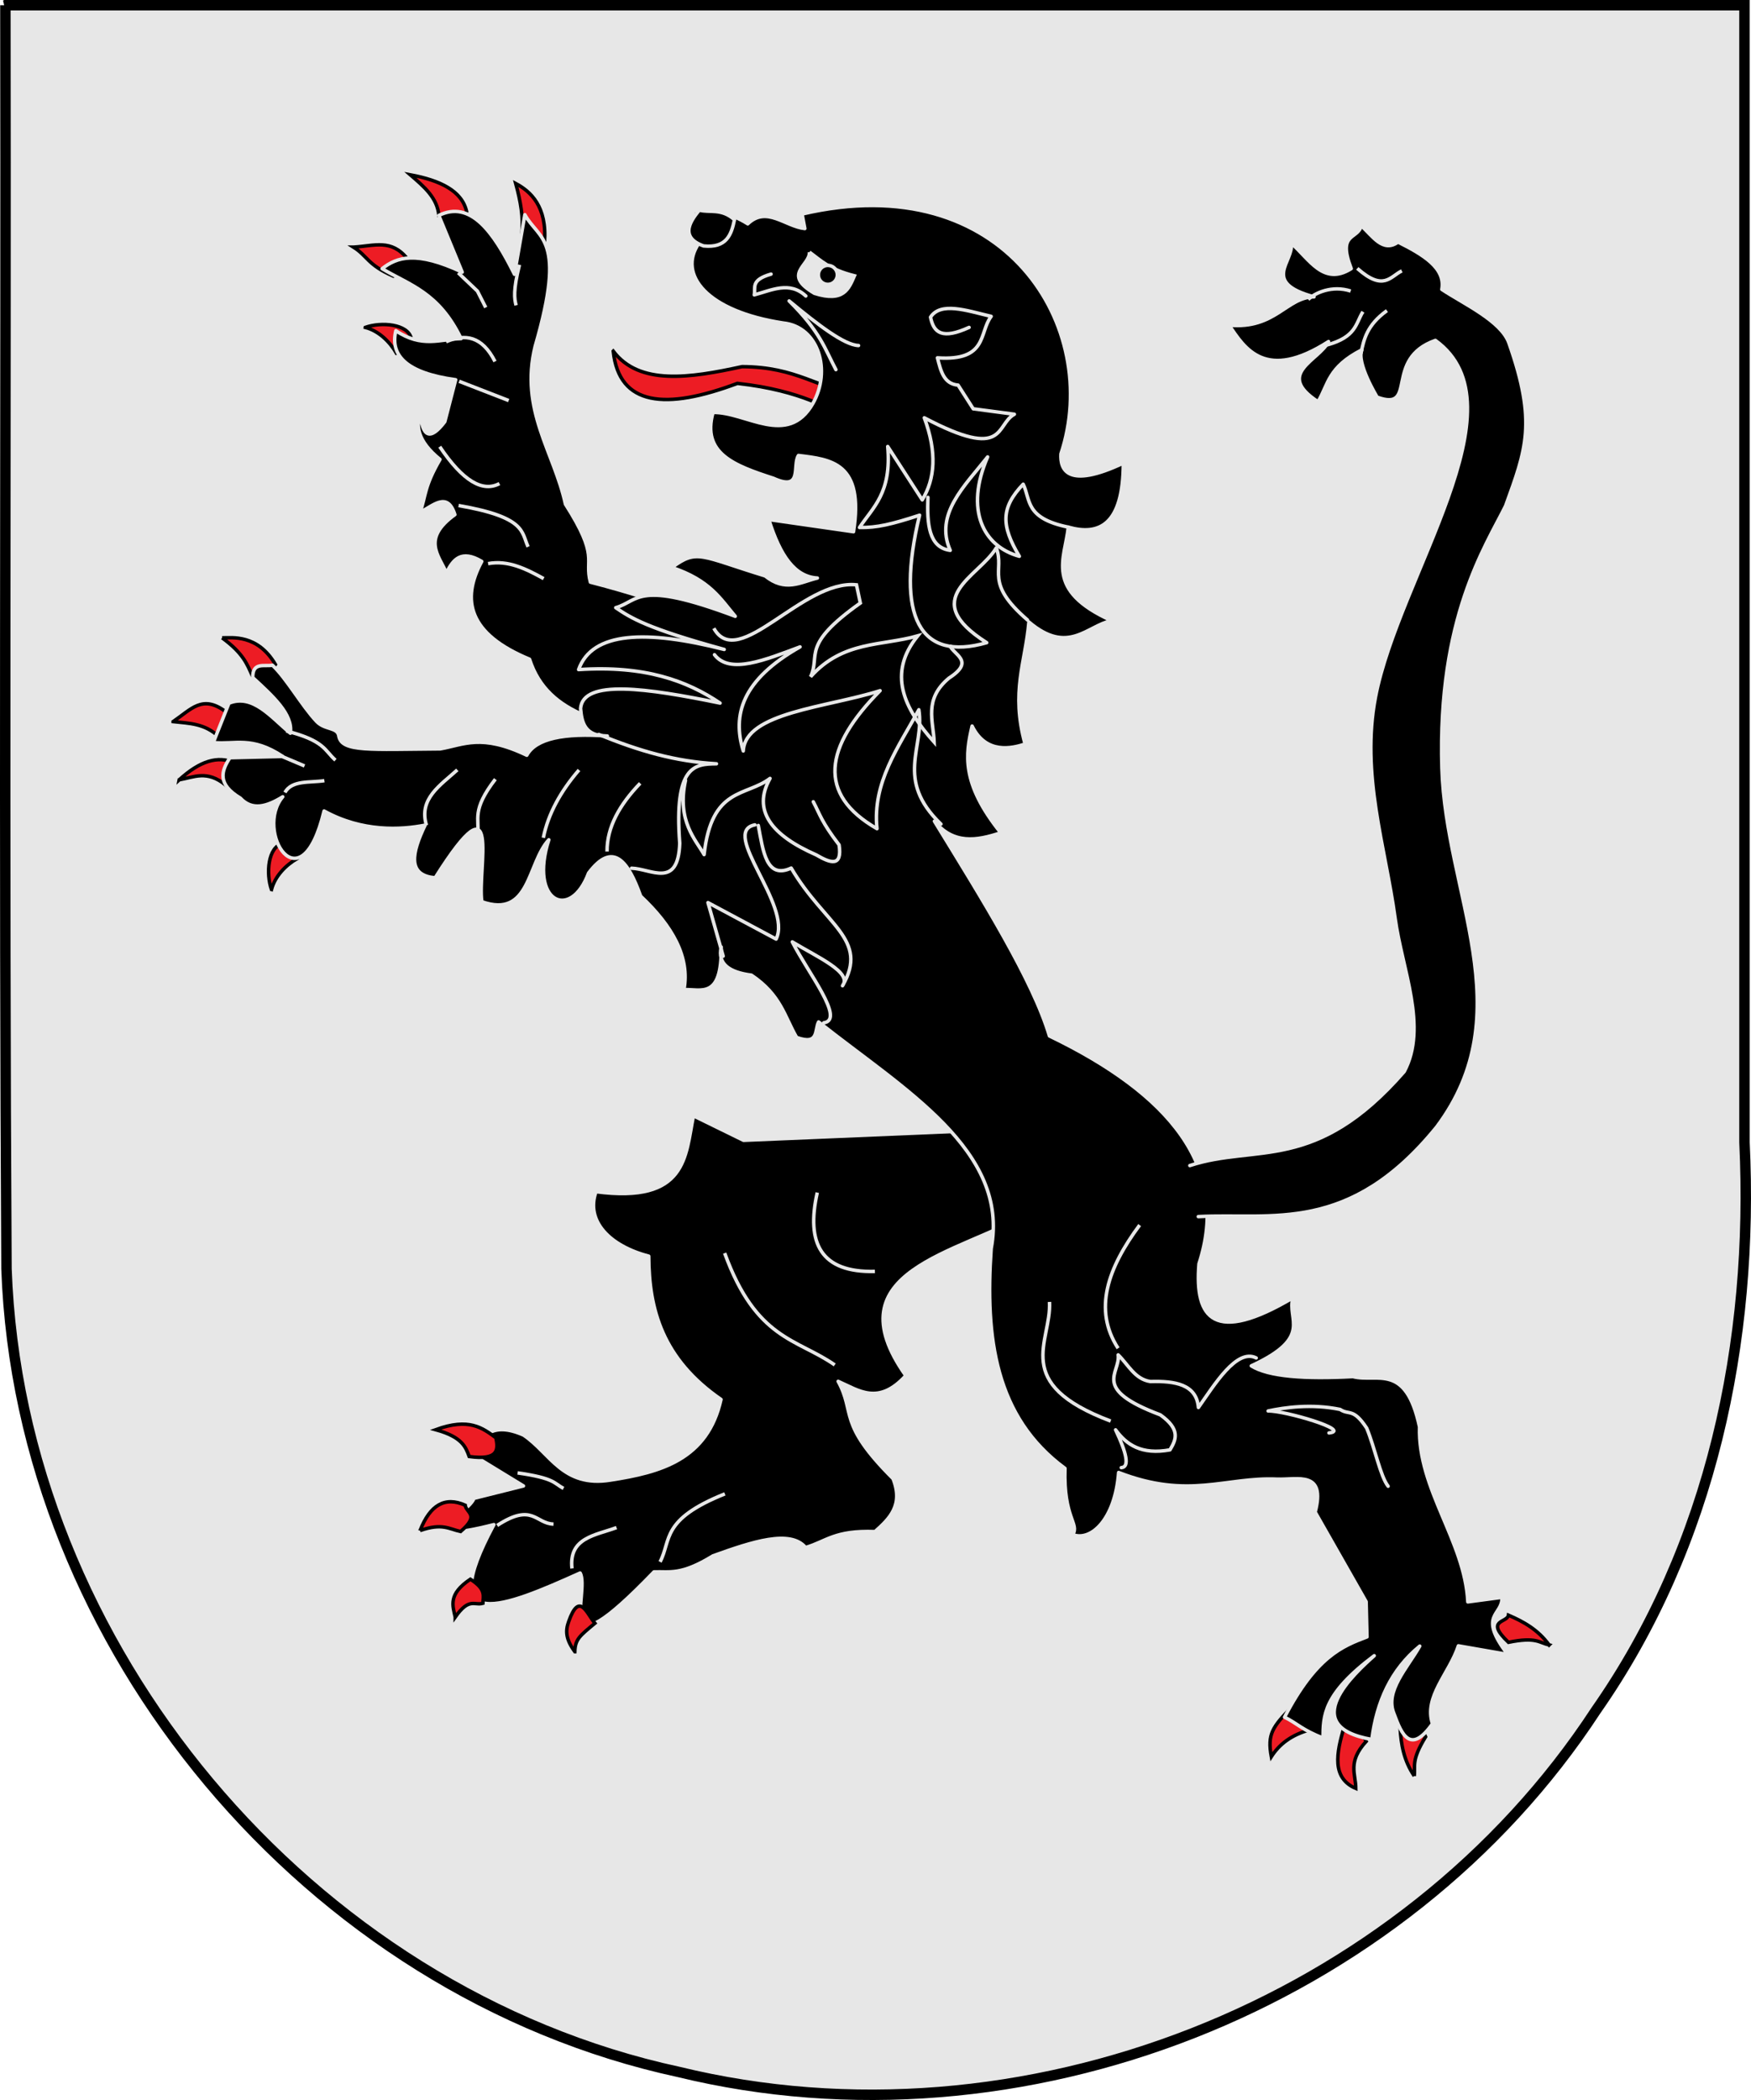
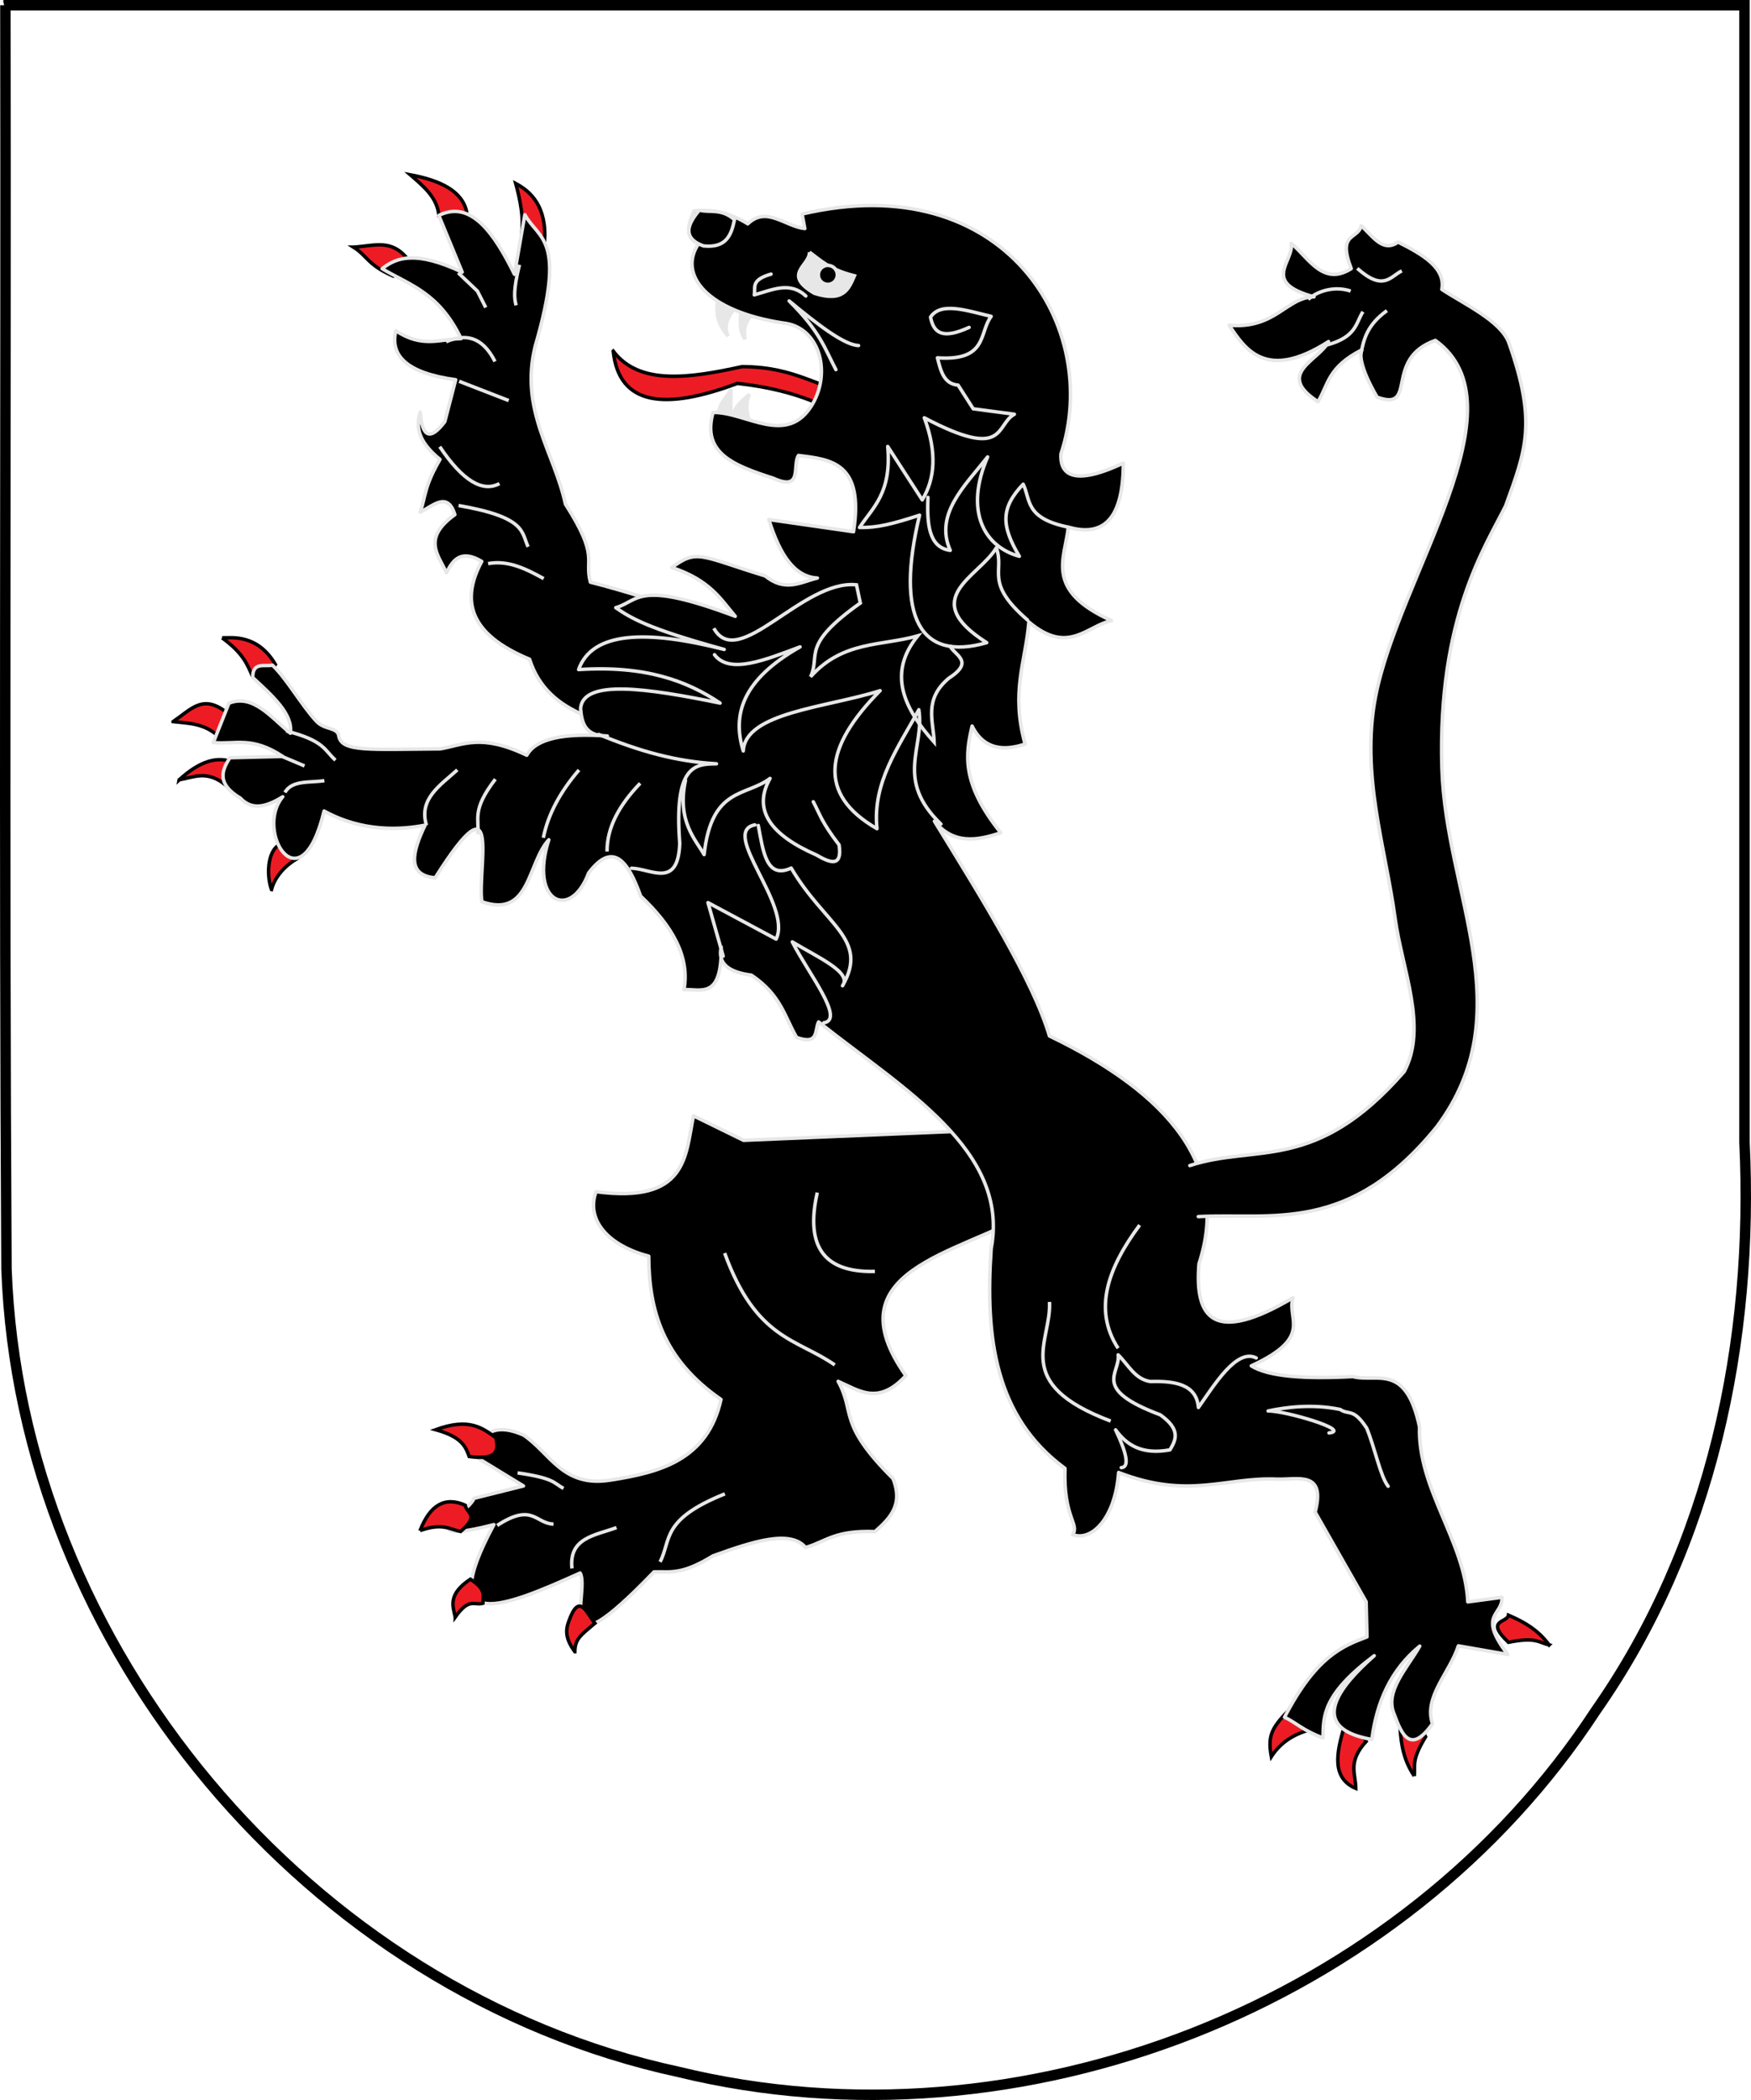
<svg xmlns="http://www.w3.org/2000/svg" xmlns:ns1="http://sodipodi.sourceforge.net/DTD/sodipodi-0.dtd" xmlns:ns2="http://www.inkscape.org/namespaces/inkscape" xmlns:xlink="http://www.w3.org/1999/xlink" width="503" height="603.006" id="svg7987" ns1:version="0.32" ns2:version="1.0.2-2 (e86c870879, 2021-01-15)" version="1.0" ns1:docname="Escudo de Alçun Barraut.svg" ns2:output_extension="org.inkscape.output.svg.inkscape">
  <defs id="defs7989">
    <rect x="-382.355" y="716.432" width="259.85" height="46.267" id="rect1891" />
    <linearGradient y2="343.12" x2="416.203" y1="343.12" x1="133.797" gradientTransform="translate(10.214,484.986)" gradientUnits="userSpaceOnUse" id="linearGradient8174" xlink:href="#linearGradient4476" ns2:collect="always" />
    <linearGradient id="linearGradient4476">
      <stop style="stop-color:#403800;stop-opacity:1;" offset="0" id="stop4478" />
      <stop id="stop3321" offset="0.5" style="stop-color:#c8af00;stop-opacity:1;" />
      <stop style="stop-color:#403900;stop-opacity:1;" offset="1" id="stop4480" />
    </linearGradient>
    <linearGradient id="linearGradient4782">
      <stop id="stop4784" offset="0" style="stop-color:#776201;stop-opacity:1;" />
      <stop style="stop-color:#eac102;stop-opacity:1;" offset="0.5" id="stop4790" />
      <stop id="stop4786" offset="1" style="stop-color:#776201;stop-opacity:1;" />
    </linearGradient>
    <rect x="-382.355" y="716.432" width="259.85" height="46.267" id="rect1899" />
  </defs>
  <ns1:namedview id="base" pagecolor="#ffffff" bordercolor="#666666" borderopacity="1.0" ns2:pageopacity="0.0" ns2:pageshadow="2" ns2:zoom="1.6320846" ns2:cx="449.28594" ns2:cy="247.30319" ns2:document-units="px" ns2:current-layer="layer1" height="650px" width="549.86px" ns2:window-width="1920" ns2:window-height="1057" ns2:window-x="-8" ns2:window-y="-8" showguides="false" ns2:guide-bbox="true" ns2:document-rotation="0" showgrid="false" ns2:window-maximized="1" fit-margin-top="0" fit-margin-left="0" fit-margin-right="0" fit-margin-bottom="0" ns2:snap-global="false" />
  <g ns2:label="Capa 1" ns2:groupmode="layer" id="layer1" transform="translate(248.395,-541.047)">
    <g style="stroke:#000000;stroke-opacity:1" transform="matrix(0.945,0,0,0.945,-724.054,171.228)" id="g5916" />
-     <path style="color:#000000;display:inline;overflow:visible;visibility:visible;fill:#e7e7e7;fill-opacity:1;fill-rule:evenodd;stroke:none;stroke-width:3;stroke-linecap:butt;stroke-linejoin:miter;stroke-miterlimit:4;stroke-dasharray:none;stroke-dashoffset:0;stroke-opacity:1;marker:none;marker-start:none;marker-mid:none;marker-end:none;enable-background:accumulate" d="m -246.843,542.547 c 0.205,120.946 -0.412,241.906 0.313,362.844 3.855,108.537 86.961,207.672 193.086,230.594 98.179,23.91 208.088,-19.059 263.504,-103.794 33.188,-47.39 45.411,-106.037 42.674,-163.124 0,-108.84 0,-217.679 0,-326.519 -166.526,0 -333.052,0 -499.578,0 z" id="path1387" />
+     <path style="color:#000000;display:inline;overflow:visible;visibility:visible;fill:#e7e7e7;fill-opacity:1;fill-rule:evenodd;stroke:none;stroke-width:3;stroke-linecap:butt;stroke-linejoin:miter;stroke-miterlimit:4;stroke-dasharray:none;stroke-dashoffset:0;stroke-opacity:1;marker:none;marker-start:none;marker-mid:none;marker-end:none;enable-background:accumulate" d="m -246.843,542.547 z" id="path1387" />
    <path style="color:#000000;display:inline;overflow:visible;visibility:visible;fill:none;fill-opacity:1;fill-rule:evenodd;stroke:#000000;stroke-width:3;stroke-linecap:butt;stroke-linejoin:miter;stroke-miterlimit:4;stroke-dasharray:none;stroke-dashoffset:0;stroke-opacity:1;marker:none;marker-start:none;marker-mid:none;marker-end:none;enable-background:accumulate" d="m -246.843,542.547 c 0.205,120.946 -0.412,241.906 0.313,362.844 3.855,108.537 86.961,207.672 193.086,230.594 98.179,23.91 208.088,-19.059 263.504,-103.794 33.188,-47.39 45.411,-106.037 42.674,-163.124 0,-108.84 0,-217.679 0,-326.519 -166.526,0 -333.052,0 -499.578,0 z" id="path2651" />
    <g id="g1234" style="stroke:#000000" />
    <g id="g4884-8" style="clip-rule:evenodd;display:inline;fill-rule:evenodd;stroke:#e7e7e7;stroke-width:0.334;stroke-miterlimit:4;stroke-dasharray:none;image-rendering:optimizeQuality;shape-rendering:geometricPrecision;text-rendering:geometricPrecision" transform="matrix(2.997,0,0,2.993,-1373.984,-1504.286)">
      <path style="fill:#000000;fill-rule:evenodd;stroke:#e7e7e7;stroke-width:0.334;stroke-linecap:round;stroke-linejoin:round;stroke-miterlimit:4;stroke-dasharray:none;stroke-opacity:1" d="m 472.413,791.693 -25.573,1.079 -4.8,-2.354 c -0.78,3.915 -0.614,8.434 -9.342,7.283 -1.012,2.83 1.324,5.211 5.055,6.184 0.018,5.128 1.329,9.878 6.927,13.747 -1.288,5.778 -5.778,6.992 -10.598,7.737 -4.58,0.74 -5.777,-2.602 -8.324,-4.316 -3.045,-1.348 -4.091,0.151 -5.024,1.813 l 5.012,3.064 -4.747,1.189 c -0.351,1.222 -6.345,4.616 1.913,2.522 -5.767,10.731 1.06,7.891 8.266,4.643 1.002,1.802 -2.983,10.352 7.079,-0.108 1.494,-0.062 2.561,0.368 5.648,-1.536 3.768,-1.36 7.417,-2.559 8.882,-0.802 2.012,-0.59 2.766,-1.668 6.655,-1.528 1.397,-1.25 2.736,-2.533 1.729,-5.082 -5.359,-5.341 -3.577,-6.265 -5.261,-9.333 1.978,0.865 3.849,2.342 6.484,-0.548 -7.152,-10.129 5.048,-11.656 11.805,-15.602 z" id="path5332-7" ns2:connector-curvature="0" ns1:nodetypes="cccccccccccccccccccccc" />
      <g id="g5334-3" style="stroke:#e7e7e7;stroke-width:0.269;stroke-miterlimit:4;stroke-dasharray:none" transform="matrix(1.221,0.214,-0.214,1.222,395.122,668.386)">
        <path ns1:nodetypes="cccc" ns2:connector-curvature="0" id="path5336-0" d="m 28.279,21.716 c 1.234,0.404 2.707,1.318 2.982,4.117 -0.776,1.316 -1.254,0.199 -1.855,-0.364 -0.074,-1.251 -0.506,-2.431 -1.127,-3.753 z" style="fill:#ed1c24;fill-rule:evenodd;stroke:#000000;stroke-width:0.269;stroke-linecap:round;stroke-linejoin:miter;stroke-miterlimit:4;stroke-dasharray:none;stroke-opacity:1" />
        <path ns1:nodetypes="cccc" ns2:connector-curvature="0" id="path5338-5" d="m 20.131,22.46 c 2.369,0.026 4.168,0.541 4.789,2.064 -0.073,1.451 -1.318,0.557 -2.066,0.657 -0.352,-1.324 -1.515,-2.003 -2.723,-2.721 z" style="fill:#ed1c24;fill-rule:evenodd;stroke:#000000;stroke-width:0.269;stroke-linecap:butt;stroke-linejoin:miter;stroke-miterlimit:4;stroke-dasharray:none;stroke-opacity:1" />
        <path ns1:nodetypes="cccc" ns2:connector-curvature="0" id="path5340-17" d="m 16.772,28.729 c 1.614,-0.387 2.762,-1.142 4.256,0.158 0.354,1.011 -0.264,1.244 -0.832,1.518 -2.11,-0.503 -2.25,-1.199 -3.424,-1.676 z" style="fill:#ed1c24;fill-rule:evenodd;stroke:#000000;stroke-width:0.269;stroke-linecap:butt;stroke-linejoin:miter;stroke-miterlimit:4;stroke-dasharray:none;stroke-opacity:1" />
-         <path ns1:nodetypes="cccc" ns2:connector-curvature="0" id="path5342-39" d="m 18.744,34.684 c 1.141,-0.642 3.204,-0.845 3.654,0.237 0.312,0.813 -0.327,1.055 -0.94,1.314 -0.67,-0.796 -1.647,-1.461 -2.714,-1.55 z" style="fill:#ed1c24;fill-rule:evenodd;stroke:#000000;stroke-width:0.269;stroke-linecap:butt;stroke-linejoin:miter;stroke-miterlimit:4;stroke-dasharray:none;stroke-opacity:1" />
        <path ns1:nodetypes="cccc" ns2:connector-curvature="0" id="path5344-3" d="m 11.982,60.24 c 0.753,-0.127 2.643,-0.768 4.416,1.319 -0.323,0.657 -0.555,1.428 -1.61,1.169 -0.544,-0.795 -0.964,-1.578 -2.806,-2.488 z" style="fill:#ed1c24;fill-rule:evenodd;stroke:#000000;stroke-width:0.269;stroke-linecap:butt;stroke-linejoin:miter;stroke-miterlimit:4;stroke-dasharray:none;stroke-opacity:1" />
        <path ns1:nodetypes="cccc" ns2:connector-curvature="0" id="path5346-50" d="m 9.371,67.275 c 1.235,-1.211 1.859,-2.428 3.797,-1.493 0.605,0.871 0.465,1.761 -0.057,2.069 -1.298,-0.878 -2.479,-0.653 -3.74,-0.576 z" style="fill:#ed1c24;fill-rule:evenodd;stroke:#000000;stroke-width:0.269;stroke-linecap:butt;stroke-linejoin:miter;stroke-miterlimit:4;stroke-dasharray:none;stroke-opacity:1" />
        <path ns1:nodetypes="cccc" ns2:connector-curvature="0" id="path5348-7" d="m 10.61,71.629 c 1.321,-1.726 2.638,-2.369 3.949,-2.032 0.193,0.506 0.572,0.95 -0.327,1.819 -1.639,-0.934 -2.55,-0.172 -3.622,0.212 z" style="fill:#ed1c24;fill-rule:evenodd;stroke:#000000;stroke-width:0.269;stroke-linecap:butt;stroke-linejoin:miter;stroke-miterlimit:4;stroke-dasharray:none;stroke-opacity:1" />
        <path ns1:nodetypes="cccc" ns2:connector-curvature="0" id="path5350-6" d="m 38.82,117.709 c 2.386,-1.376 3.528,-0.762 4.695,-0.188 0.35,0.878 0.507,1.697 -1.784,1.783 -0.402,-0.694 -0.799,-1.39 -2.911,-1.595 z" style="fill:#ed1c24;fill-rule:evenodd;stroke:#000000;stroke-width:0.269;stroke-linecap:butt;stroke-linejoin:miter;stroke-miterlimit:4;stroke-dasharray:none;stroke-opacity:1" />
        <path ns1:nodetypes="cccc" ns2:connector-curvature="0" id="path5352-5" d="m 38.978,125.602 c 0.414,-2.081 1.433,-2.954 3.099,-2.534 0.174,0.572 1.273,0.527 0,2.064 -0.892,-0.031 -1.509,-0.429 -3.099,0.469 z" style="fill:#ed1c24;fill-rule:evenodd;stroke:#000000;stroke-width:0.269;stroke-linecap:butt;stroke-linejoin:miter;stroke-miterlimit:4;stroke-dasharray:none;stroke-opacity:1" />
        <path ns1:nodetypes="cccc" ns2:connector-curvature="0" id="path5354-1" d="m 42.81,131.723 c -0.346,-0.846 -0.862,-1.637 0.647,-3.087 1.365,0.555 1.195,1.11 1.278,1.665 -0.62,0.308 -1.12,-0.292 -1.925,1.423 z" style="fill:#ed1c24;fill-rule:evenodd;stroke:#000000;stroke-width:0.269;stroke-linecap:butt;stroke-linejoin:miter;stroke-miterlimit:4;stroke-dasharray:none;stroke-opacity:1" />
        <path ns1:nodetypes="cccc" ns2:connector-curvature="0" id="path5356-4" d="m 52.381,132.761 c -0.865,-0.832 -1.003,-1.466 -0.869,-2.209 0.409,-2.467 1.268,-0.858 2.019,-0.221 -0.972,1.151 -1.293,1.465 -1.15,2.43 z" style="fill:#ed1c24;fill-rule:evenodd;stroke:#000000;stroke-width:0.269;stroke-linecap:butt;stroke-linejoin:miter;stroke-miterlimit:4;stroke-dasharray:none;stroke-opacity:1" />
        <path ns1:nodetypes="cccc" ns2:connector-curvature="0" id="path5358-5" d="m 117.976,131.034 c -1.007,-1.038 -1.434,-2.249 -1.728,-3.499 0.609,0.028 0.652,-1.77 2.068,0.363 -0.798,2.032 -0.385,2.32 -0.34,3.136 z" style="fill:#ed1c24;fill-rule:evenodd;stroke:#000000;stroke-width:0.269;stroke-linecap:butt;stroke-linejoin:miter;stroke-miterlimit:4;stroke-dasharray:none;stroke-opacity:1" />
        <path ns1:nodetypes="cccc" ns2:connector-curvature="0" id="path5360-5" d="m 113.691,132.76 c -0.202,-1.107 -1.003,-1.899 0.164,-3.726 -1.015,-1.285 -1.335,-0.634 -1.866,-0.838 -0.264,2.143 -0.279,4.1 1.702,4.564 z" style="fill:#ed1c24;fill-rule:evenodd;stroke:#000000;stroke-width:0.269;stroke-linecap:butt;stroke-linejoin:miter;stroke-miterlimit:4;stroke-dasharray:none;stroke-opacity:1" />
        <path ns1:nodetypes="cccc" ns2:connector-curvature="0" id="path5362-7" d="m 106.832,131.47 c 0.429,-1.021 1.197,-1.921 2.623,-2.585 -0.616,-2.179 -1.212,-1.05 -1.729,-1.467 -1.203,1.777 -1.512,2.392 -0.894,4.052 z" style="fill:#ed1c24;fill-rule:evenodd;stroke:#000000;stroke-width:0.269;stroke-linecap:butt;stroke-linejoin:miter;stroke-miterlimit:4;stroke-dasharray:none;stroke-opacity:1" />
        <path style="fill:#ed1c24;fill-rule:evenodd;stroke:#000000;stroke-width:0.269;stroke-linecap:butt;stroke-linejoin:miter;stroke-miterlimit:4;stroke-dasharray:none;stroke-opacity:1" d="m 19.103,78.757 c -0.642,-1.141 -0.845,-3.204 0.237,-3.654 0.813,-0.312 1.055,0.327 1.314,0.94 -0.796,0.67 -1.461,1.647 -1.55,2.714 z" id="path5364-91" ns2:connector-curvature="0" ns1:nodetypes="cccc" />
        <path style="fill:#ed1c24;fill-rule:evenodd;stroke:#000000;stroke-width:0.269;stroke-linecap:butt;stroke-linejoin:miter;stroke-miterlimit:4;stroke-dasharray:none;stroke-opacity:1" d="m 126.501,119.256 c -1.038,-1.007 -2.249,-1.434 -3.499,-1.728 0.028,0.609 -1.77,0.652 0.363,2.068 2.032,-0.798 2.32,-0.385 3.136,-0.34 z" id="path5366-7" ns2:connector-curvature="0" ns1:nodetypes="cccc" />
      </g>
      <path style="fill:#000000;fill-rule:evenodd;stroke:#e7e7e7;stroke-width:0.334;stroke-linecap:round;stroke-linejoin:round;stroke-miterlimit:4;stroke-dasharray:none;stroke-opacity:1" d="m 424.882,709.684 0.999,-5.714 c 1.302,2.405 4.037,2.15 0.988,12.623 -1.509,6.14 1.819,10.148 2.901,15.145 3.281,5.141 1.791,5.2 2.39,7.485 16.559,4.299 11.952,6.689 17.915,10.032 l -10.957,4.982 c -5.07,-1.527 -10.982,-1.994 -12.789,-7.621 -5.825,-2.406 -6.592,-5.66 -4.58,-9.382 -1.971,-1.174 -2.754,-0.182 -3.385,1.09 -0.768,-1.704 -2.371,-3.283 0.807,-5.579 -0.721,-2.289 -2.099,-0.818 -3.32,-0.244 0.544,-1.593 0.371,-2.434 1.892,-5.053 -2.188,-1.785 -2.296,-3.206 -1.897,-4.538 0.189,2.445 0.976,2.751 2.361,0.918 l 1.04,-4.024 c -4.66,-0.637 -6.313,-2.293 -5.734,-4.705 2.515,1.692 4.258,0.799 6.256,0.758 -2.137,-4.444 -4.932,-5.126 -7.569,-6.708 1.407,-1.116 3.279,-1.736 7.675,0.333 l -2.243,-5.44 c 3.007,-1.492 5.225,1.525 7.251,5.643 z" id="path5368-4" ns2:connector-curvature="0" ns1:nodetypes="cccccccccccccccccccccc" />
      <path style="fill:#ed1c24;fill-rule:evenodd;stroke:#000000;stroke-width:0.334;stroke-linecap:butt;stroke-linejoin:miter;stroke-miterlimit:4;stroke-dasharray:none;stroke-opacity:1" d="m 434.352,717.061 c 2.499,3.309 7.314,2.589 12.348,1.487 5.265,0.023 7.129,2.055 11.602,2.871 -1.548,-0.066 -1.382,1.598 -2.232,1.498 -1.033,-0.122 -3.383,-2.055 -9.819,-2.764 -6.856,2.575 -11.342,2.193 -11.9,-3.091 z" id="path5370-5" ns2:connector-curvature="0" ns1:nodetypes="cccscc" />
      <path ns2:connector-curvature="0" id="path5372-4" style="fill:#e7e7e7;fill-rule:evenodd;stroke:#e7e7e7;stroke-width:0.334;stroke-linecap:butt;stroke-linejoin:miter;stroke-miterlimit:4;stroke-dasharray:none;stroke-opacity:1" d="m 444.694,724.255 c -0.758,-1.881 0.427,-2.493 0.954,-3.535 0.006,1.571 -0.145,2.274 0.192,3.23 -0.118,-1.198 0.396,-1.782 1.574,-2.753 -0.528,1.085 -0.17,2.326 0.38,3.6 z m -9.7e-4,-13.46 c -0.42,1.569 -0.857,3.137 0.669,4.828 -0.411,-0.857 -0.223,-1.893 1.252,-3.314 -0.019,1.302 -0.314,2.798 0.38,3.6 -0.357,-1.566 0.642,-2.53 1.933,-3.363 z" />
      <path style="fill:#000000;fill-rule:evenodd;stroke:#e7e7e7;stroke-width:0.334;stroke-linecap:round;stroke-linejoin:round;stroke-miterlimit:4;stroke-dasharray:none;stroke-opacity:1" d="m 442.083,703.607 c 1.679,-0.169 3.392,0.125 5.163,1.24 1.808,-1.743 3.592,0.259 5.469,0.452 l -0.261,-1.392 c 19.472,-4.571 28.825,10.931 24.808,23.016 -0.084,1.506 0.619,3.406 5.982,0.878 -0.009,6.011 -2.377,6.967 -5.276,6.144 -0.302,3.011 -2.355,6.043 4.148,8.97 -2.352,0.486 -4.15,3.339 -7.924,0.128 -0.329,3.886 -1.753,6.664 -0.366,11.714 -1.257,0.41 -3.74,1.007 -5.077,-1.729 -0.624,2.689 -1.089,5.452 2.749,10.24 -2.321,0.779 -4.567,1.119 -6.362,-1.113 4.662,7.598 9.449,15.29 11.024,20.604 11.509,5.557 17.361,12.567 14.336,21.857 -0.447,5.327 1.498,7.714 9.013,3.259 -0.634,2.09 2.001,3.768 -4,6.535 1.665,1.041 5.164,1.273 9.738,1.03 2.304,0.605 5.062,-1.387 6.386,4.819 -0.183,5.963 4.35,10.965 4.63,16.794 l 3.271,-0.437 c 0.106,1.769 -2.404,1.601 0.555,5.481 l -4.731,-0.827 c -0.843,2.612 -3.334,4.879 -2.483,7.474 -2.089,2.945 -2.929,1.123 -3.695,-0.983 -0.884,-2.149 1.293,-4.373 2.475,-6.465 -2.76,2.261 -4.128,5.342 -4.591,8.956 -7.292,-1.274 -1.572,-6.424 0.228,-8.036 -4.941,3.715 -4.883,5.789 -4.909,7.89 -1.921,-0.713 -2.555,-1.451 -3.687,-1.991 3.021,-5.819 5.543,-6.811 7.903,-7.703 l -0.082,-3.379 -4.886,-8.594 c 1.052,-4.007 -1.679,-3.09 -3.65,-3.162 -4.949,-0.219 -8.468,1.977 -15.187,-0.637 -0.336,4.465 -2.624,6.632 -4.404,5.96 0.673,-1.038 -0.902,-1.59 -0.739,-6.355 -6.684,-4.908 -7.672,-12.528 -7.073,-21.091 1.787,-9.431 -8.413,-15.275 -16.542,-21.738 -0.404,0.752 0.076,2.272 -2.108,1.482 -1.165,-2.012 -1.509,-4.082 -4.335,-5.974 -2.107,-0.27 -3.261,-1.064 -2.892,-2.693 0.062,5.069 -1.95,4 -3.572,4.086 0.579,-3.131 -1.1,-6.1 -4.148,-8.97 -1.203,-3.378 -2.656,-5.323 -4.992,-2.219 -1.734,4.655 -5.729,2.79 -3.813,-3.191 -2.081,2.268 -1.769,7.577 -6.418,5.944 -0.462,-3.043 2.013,-12.582 -4.474,-2.297 -2.713,-0.23 -2.232,-2.401 -0.967,-5.048 -2.318,0.451 -5.997,0.676 -9.681,-1.357 -2.245,9.347 -6.7,1.88 -3.964,-1.366 -1.509,0.936 -2.927,1.358 -4.058,0.131 -2.26,-1.352 -1.823,-2.621 -1.003,-3.877 l 5.065,-0.124 c -3.003,-1.985 -4.559,-1.123 -6.659,-1.333 l 1.5,-3.776 c 2.29,-0.921 4.025,1.34 5.885,2.88 0.286,-1.817 -1.702,-3.578 -3.605,-5.342 -0.02,-1.525 1.119,-1.033 1.888,-1.184 1.358,1.268 2.816,3.895 4.233,5.396 0.809,0.857 2.033,0.514 2.138,1.439 0.305,1.501 2.991,1.237 9.71,1.194 2.259,-0.396 3.935,-1.48 8.299,0.61 0.873,-1.617 3.596,-2.144 7.72,-1.846 -2.128,0.016 -2.451,-1.236 -2.565,-2.636 0.225,-2.851 6.377,-1.953 13.372,-0.521 -3.199,-2.16 -7.234,-3.631 -13.56,-3.213 1.293,-3.663 6.473,-3.833 13.955,-1.934 -7.39,-2.022 -8.962,-3.026 -10.395,-4.006 2.248,-0.637 1.98,-2.736 11.455,0.826 -1.426,-1.686 -2.426,-3.462 -6.075,-4.68 2.431,-1.808 2.739,-1.095 8.937,0.806 1.948,1.565 3.342,0.618 5.008,0.203 -2.141,-0.117 -3.552,-2.093 -4.651,-5.609 l 8.117,1.168 c 1.034,-6.654 -2.158,-6.931 -5.277,-7.317 -0.617,0.943 0.46,3.48 -2.4,2.188 -3.803,-1.238 -6.88,-2.388 -5.789,-6.313 3.151,-0.075 7.143,3.366 9.563,-0.851 1.808,-3.151 0.568,-7.396 -2.851,-7.734 -7.334,-1.122 -10.113,-4.65 -8.079,-7.639 -1.333,-0.437 -1.082,-1.68 -0.465,-3.11 z" id="path5374-89" ns2:connector-curvature="0" ns1:nodetypes="cccccccccccccccccccccccccccccccccccccccccccccccccccccccccccsccccccccccccccccccsccc" />
      <path style="fill:#000000;fill-rule:evenodd;stroke:#e7e7e7;stroke-width:0.334;stroke-linecap:round;stroke-linejoin:round;stroke-miterlimit:4;stroke-dasharray:none;stroke-opacity:1" d="m 490.429,800.091 c 7.068,-0.378 14.466,1.752 22.855,-8.613 8.245,-11.034 0.851,-22.306 0.494,-34.416 -0.426,-14.459 4.189,-21.268 6.108,-25.159 1.952,-5.394 3.008,-7.991 0.318,-15.624 -0.745,-2.113 -4.333,-3.753 -6.431,-5.141 0.376,-2.045 -1.782,-3.332 -4.199,-4.542 -1.453,1.058 -2.434,-0.585 -3.53,-1.569 -0.322,1.369 -2.317,0.6 -0.957,4.116 -2.69,1.707 -4.036,-0.974 -5.756,-2.434 0.31,1.744 -2.96,3.747 2.192,5.142 -2.63,0.02 -3.711,3.126 -8.138,2.718 1.497,2.257 3.504,5.444 9.528,1.571 -0.889,1.827 -5.175,3.06 -1.009,5.772 0.997,-1.656 0.93,-3.306 4.198,-4.976 -0.531,1.26 1.473,4.541 1.473,4.541 3.956,1.424 0.562,-3.68 5.58,-5.448 8.668,6.276 -3.523,22.62 -5.742,34.212 -1.425,7.445 0.938,14.306 1.883,21.241 0.666,4.887 3.149,10.423 0.871,14.694 -8.518,9.783 -14.178,6.917 -20.548,9.017" id="path5376-00" ns2:connector-curvature="0" ns1:nodetypes="ccscsccccccccccscsscc" />
      <path style="fill:#e7e7e7;fill-rule:evenodd;stroke:#e7e7e7;stroke-width:0.334;stroke-linecap:butt;stroke-linejoin:miter;stroke-miterlimit:4;stroke-dasharray:none;stroke-opacity:1" d="m 453.159,707.564 c 1.104,0.806 1.896,1.659 4.311,2.268 -0.545,1.258 -1.035,2.568 -3.825,1.686 -3.155,-1.842 -0.436,-2.656 -0.486,-3.955 z" id="path5378-0" ns2:connector-curvature="0" ns1:nodetypes="cccc" />
      <ellipse style="opacity:1;fill:#000000;fill-opacity:1;fill-rule:nonzero;stroke:#e7e7e7;stroke-width:0.334;stroke-linecap:round;stroke-linejoin:round;stroke-miterlimit:4;stroke-dasharray:none;stroke-dashoffset:0;stroke-opacity:1" id="ellipse5380-09" cx="570.281" cy="620.97" transform="matrix(0.985,0.172,-0.172,0.985,0,0)" rx="0.911" ry="0.912" />
      <path style="fill:#000000;fill-rule:evenodd;stroke:#e7e7e7;stroke-width:0.334;stroke-linecap:butt;stroke-linejoin:miter;stroke-miterlimit:4;stroke-dasharray:none;stroke-opacity:1" d="m 442.601,703.53 c 0.939,0.276 2.133,-0.209 3.369,0.926 -0.297,1.435 -0.75,2.734 -2.96,2.511 -2.527,-0.893 -1.007,-2.682 -0.408,-3.436 z" id="path5382-5" ns2:connector-curvature="0" ns1:nodetypes="cccc" />
      <path style="fill:none;fill-rule:evenodd;stroke:#e7e7e7;stroke-width:0.334;stroke-linecap:butt;stroke-linejoin:miter;stroke-miterlimit:4;stroke-dasharray:none;stroke-opacity:1" d="m 443.994,743.649 c 2.349,4.199 8.5,-4.707 13.673,-4.17 l 0.367,1.747 c -5.765,4.094 -3.784,4.968 -4.767,7.074 3.099,-3.475 6.797,-2.939 10.268,-3.924 -2.914,3.586 -1.351,6.932 1.579,10.203 -0.079,-2.053 -1.022,-4.113 1.411,-6.147 2.576,-1.667 0.428,-2.218 0.053,-3.188" id="path5384-5" ns2:connector-curvature="0" ns1:nodetypes="cccccccc" />
      <path id="path5386-64" style="fill:none;fill-rule:evenodd;stroke:#e7e7e7;stroke-width:0.334;stroke-linecap:round;stroke-linejoin:round;stroke-miterlimit:4;stroke-dasharray:none;stroke-opacity:1" d="m 452.809,711.767 c -1.558,-1.451 -3.264,-0.55 -4.941,-0.107 0.145,-0.688 -0.396,-1.418 1.609,-1.99 m 8.385,6.851 c -1.361,-0.039 -3.909,-2.001 -6.649,-4.276 2.983,2.943 3.435,4.617 4.48,6.588 m 47.265,102.011 c 2.257,-0.237 -4.283,-2.158 -5.835,-2.106 1.58,-0.337 4.169,-0.714 6.902,-0.147 0.861,0.58 1.248,-0.182 2.545,1.791 0.81,1.976 1.303,4.609 2.052,5.575 m -12.643,-12.307 c -1.879,-0.953 -4.029,2.619 -5.538,4.752 -0.187,-2.225 -2.24,-2.556 -4.608,-2.489 -1.492,-0.224 -2.117,-1.622 -3.083,-2.558 0.23,1.794 -2.642,3.243 4.038,5.754 1.98,1.412 1.502,2.394 0.926,3.359 -2.723,0.499 -4.163,-0.485 -5.212,-1.921 1.026,2.168 1.384,3.578 0.543,3.628 m -28.516,-42.677 c 2.093,-0.295 -1.525,-4.816 -3.014,-7.762 2.365,1.439 5.786,2.93 4.812,4.207 2.591,-4.482 -1.692,-5.792 -4.919,-11.292 -2.386,1.114 -2.693,-1.626 -3.153,-4.085 m -3.368,12.535 -1.456,-5.134 6.533,3.498 c 1.572,-3.239 -5.436,-10.304 -2.036,-10.956 m -6.65,-4.276 c -0.861,3.923 1,5.722 1.781,7.126 0.728,-6.516 3.99,-5.532 6.32,-7.307 -1.724,3.076 0.127,5.448 4.433,7.337 1.377,0.808 2.507,1.185 2.186,-0.964 -1.695,-2.208 -1.836,-2.935 -2.472,-4.134 m -20.558,-6.456 c 3.885,1.598 7.343,2.588 11.276,2.814 -2.064,0.015 -4.091,0.136 -3.519,7.629 -0.155,4.398 -2.758,2.43 -4.62,2.389 m 7.951,-20.482 c 1.456,1.921 4.889,0.481 8.201,-0.753 -5.592,3.175 -6.503,6.54 -5.443,9.984 0.18,-3.7 8.012,-4.164 13.114,-5.782 -5.353,5.401 -6.061,9.929 -0.297,13.24 -0.459,-4.436 2.067,-7.822 4.012,-11.412 0.58,3.635 -2.354,6.655 2.117,10.97 m -1.246,-31.345 c -0.097,2.545 0.068,4.816 2.137,5.085 -1.525,-3.464 1.364,-6.155 3.584,-8.963 -2.211,5.1 -0.413,8.59 3.041,9.533 -1.757,-2.943 -1.785,-4.659 0.369,-6.918 0.729,1.508 0.144,3.262 4.323,4.121 m -9.511,-19.162 c -2.547,1.164 -3.388,0.557 -3.695,-0.983 0.971,-1.493 3.421,-0.645 5.813,-0.077 -1.187,1.567 -0.308,4.312 -5.15,3.978 0.315,1.236 0.597,2.505 1.98,2.618 l 1.452,2.273 3.943,0.522 c -1.839,0.998 -0.718,4.515 -8.633,0.341 1.235,3.327 1.021,5.872 -0.199,7.873 l -3.308,-5.121 c 0.389,4.496 -1.434,5.838 -2.703,7.772 1.658,0.033 3.1,-0.314 5.754,-1.181 -2.34,9.741 0.027,14.083 6.436,12.23 -6.679,-4.253 -0.738,-6.298 0.917,-9.094 0.852,2.246 -1.204,3.289 2.994,6.917 v 0" ns2:connector-curvature="0" ns1:nodetypes="ccccccccccccccccccccccccccccccccccccccccccccccccccccccccccccccccccc" />
      <path ns2:connector-curvature="0" id="path5488-82" style="fill:none;fill-rule:evenodd;stroke:#e7e7e7;stroke-width:0.334;stroke-linecap:butt;stroke-linejoin:miter;stroke-miterlimit:4;stroke-dasharray:none;stroke-opacity:1" d="m 425.361,708.774 c -0.612,2.479 -0.49,3.24 -0.322,3.892 m -5.551,-3.125 1.844,1.758 v 0 l 0.8,1.576 m -3.802,3.283 c 1.81,-0.781 3.445,-0.561 4.689,1.897 m -20.429,37.884 2.171,0.918 m -1.745,-3.356 c 3.709,0.95 3.651,1.87 4.711,2.798 m -4.846,3.101 c 0.676,-1.212 2.41,-0.916 3.784,-1.133 m 18.518,66.412 c 3.593,0.513 3.467,0.996 4.402,1.488 m -6.359,3.554 c 3.411,-2.222 3.666,-0.175 5.403,-0.132 m 1.766,4.257 c -0.321,-2.97 2.261,-3.172 4.271,-3.919 M 505.669,709.121 c 2.523,2.245 3.16,0.776 4.269,0.239 m -8.975,2.745 c 0.641,-0.632 2.292,-1.393 4.072,-0.81 m 0.979,6.009 c 0.282,-1.364 0.558,-2.727 2.497,-4.132 m -5.776,3.304 c 2.851,-0.77 2.762,-2.055 3.475,-3.199 m -24.181,106.43 c -9.602,-3.624 -5.651,-7.579 -5.863,-11.432 m 6.576,4.45 c -2.41,-3.717 -0.982,-7.711 2.066,-11.821 m -45.969,32.314 c 1.1,-2.106 0.049,-4.056 6.213,-6.527 m 14.381,-21.342 c -5.184,0.134 -6.618,-2.711 -5.525,-7.565 m 1.674,16.537 c -3.625,-2.533 -7.526,-2.405 -10.551,-10.729 m -11.273,-38.52 c -0.017,-2.372 1.226,-4.523 3.174,-6.551 v 0 m -5.863,-1.279 c -1.773,2.059 -2.959,4.22 -3.42,6.508 m -4.596,-5.626 c -2.294,2.981 -1.526,3.809 -1.685,5.289 m -4.921,-0.861 c -0.767,-2.553 1.329,-3.833 2.959,-5.32 m 2.951,-19.788 c 1.921,-0.354 3.631,0.504 5.327,1.44 m -8.103,-18.93 4.749,1.846 m -6.607,4.428 c 2.226,3.314 4.119,4.394 5.721,3.539 m -3.918,2.106 c 6.506,1.123 6.012,2.566 6.663,3.957" />
    </g>
  </g>
</svg>